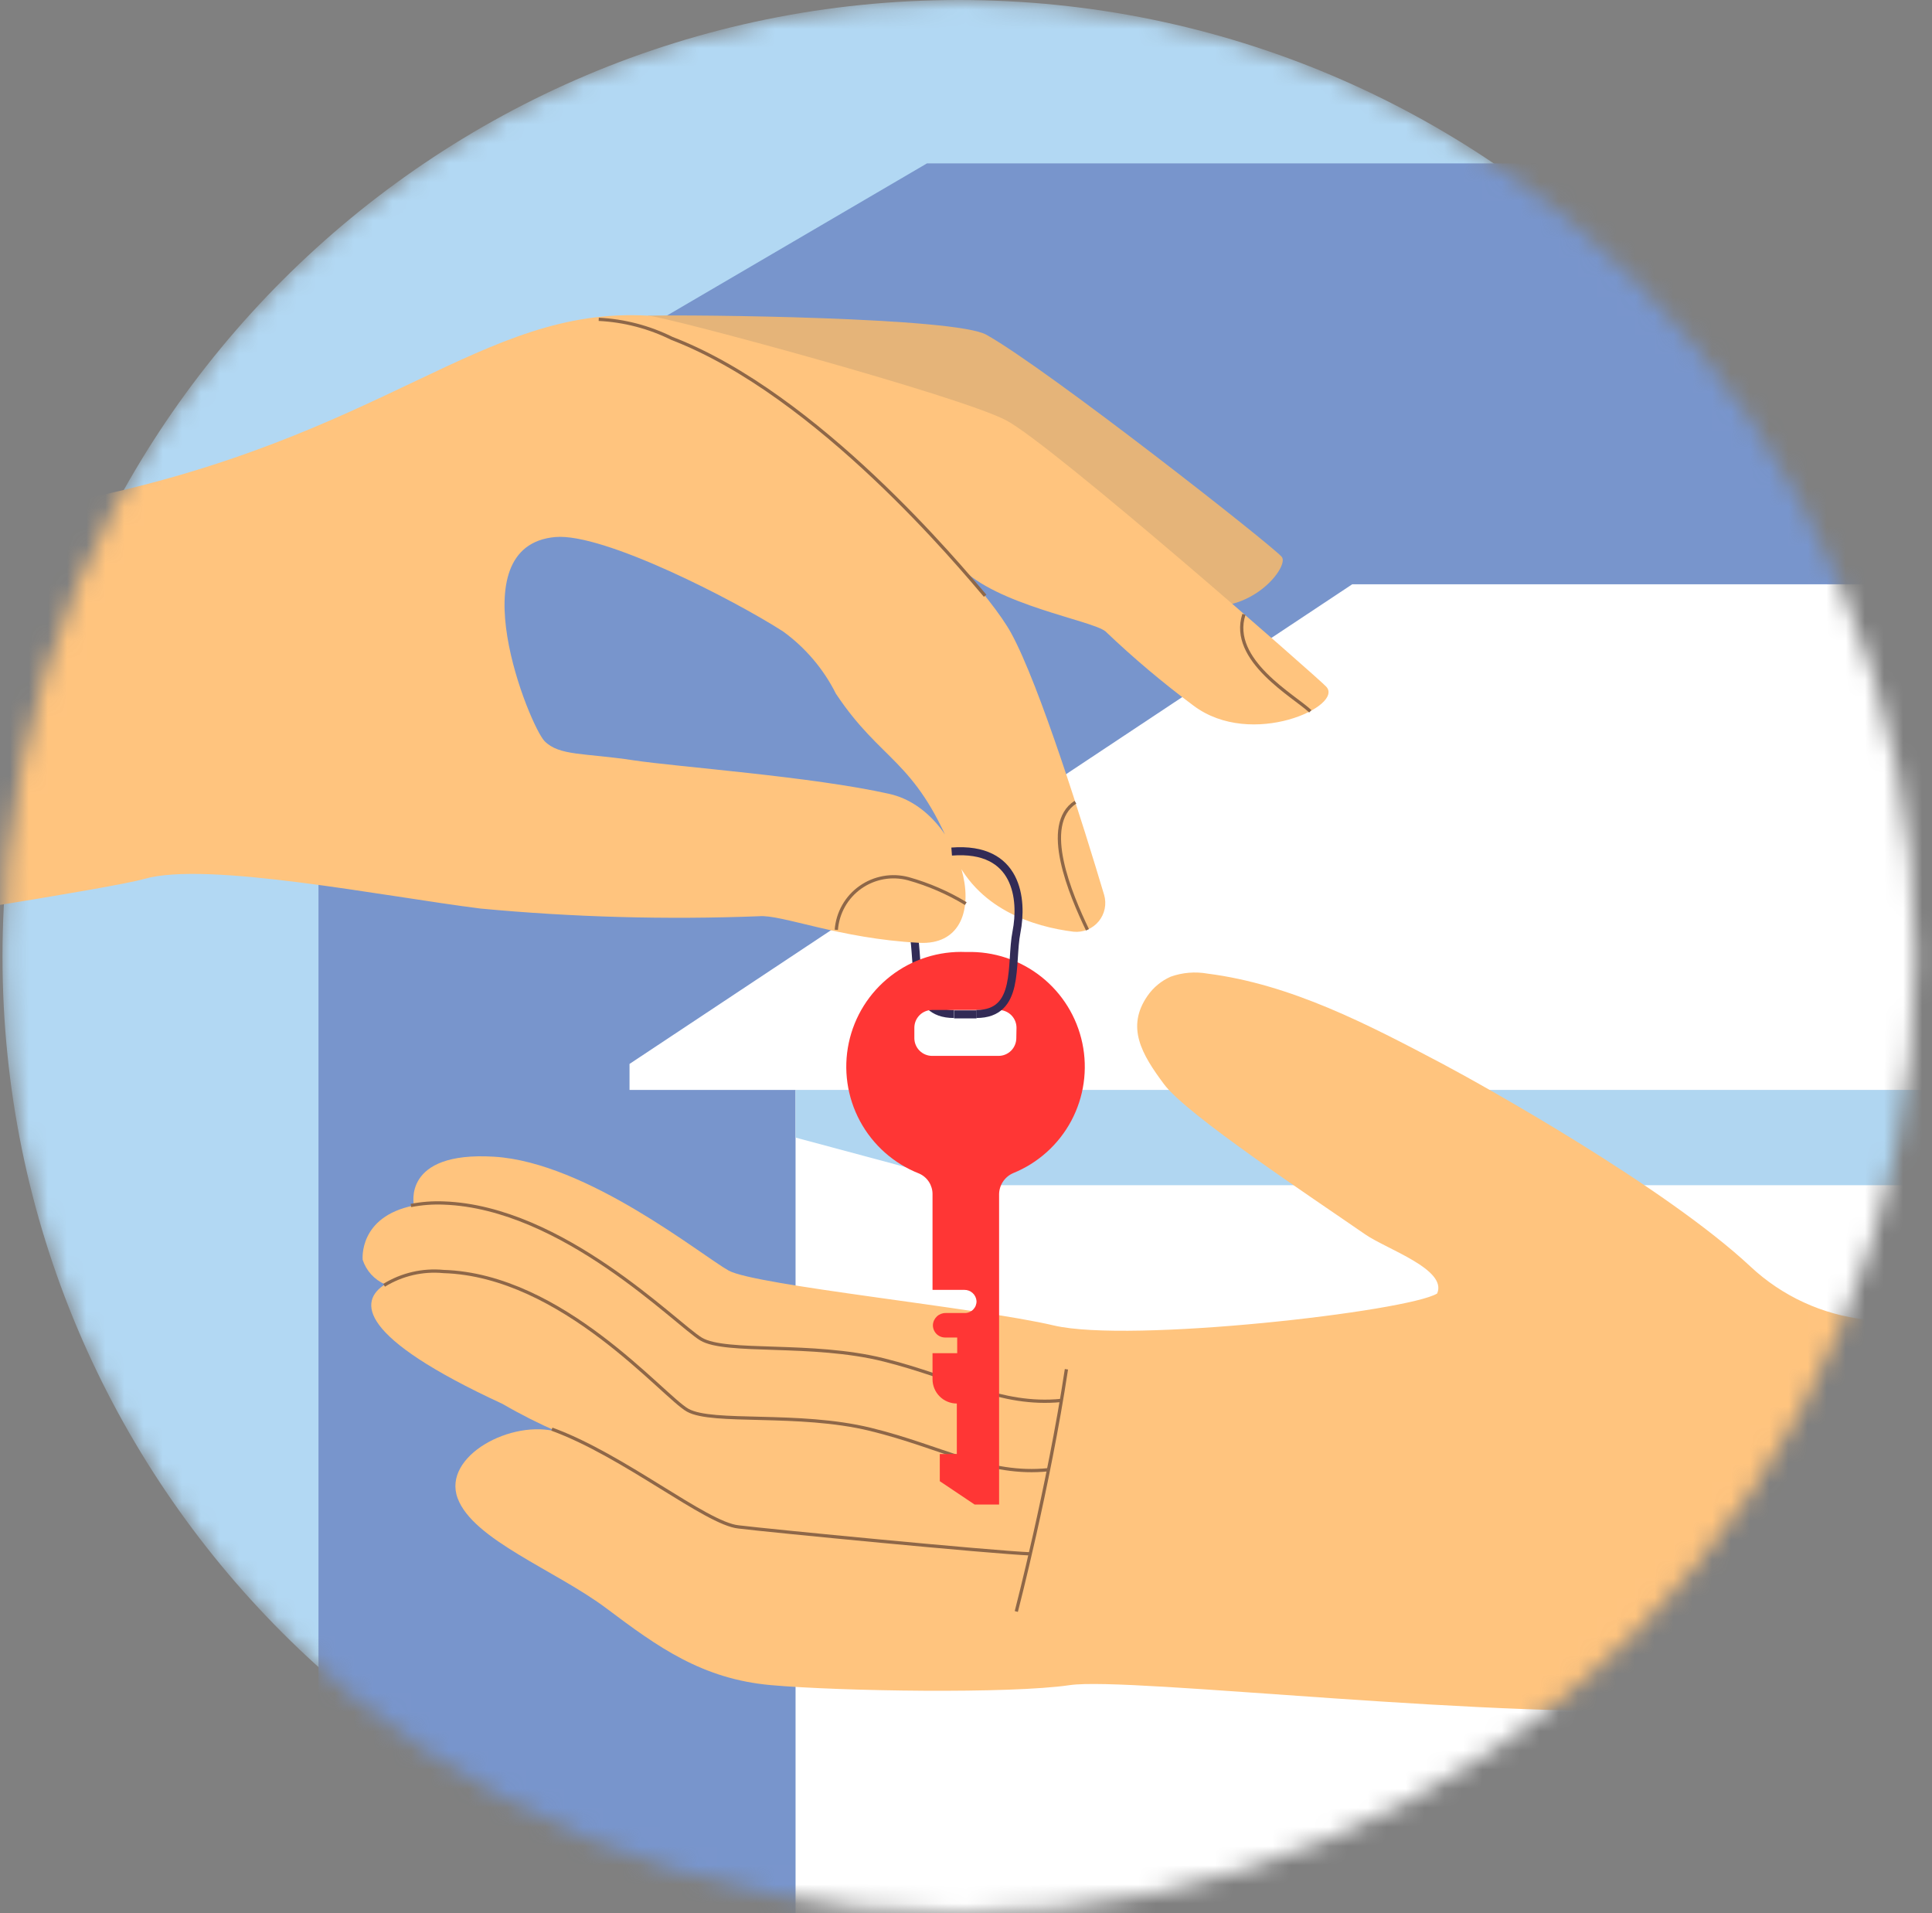
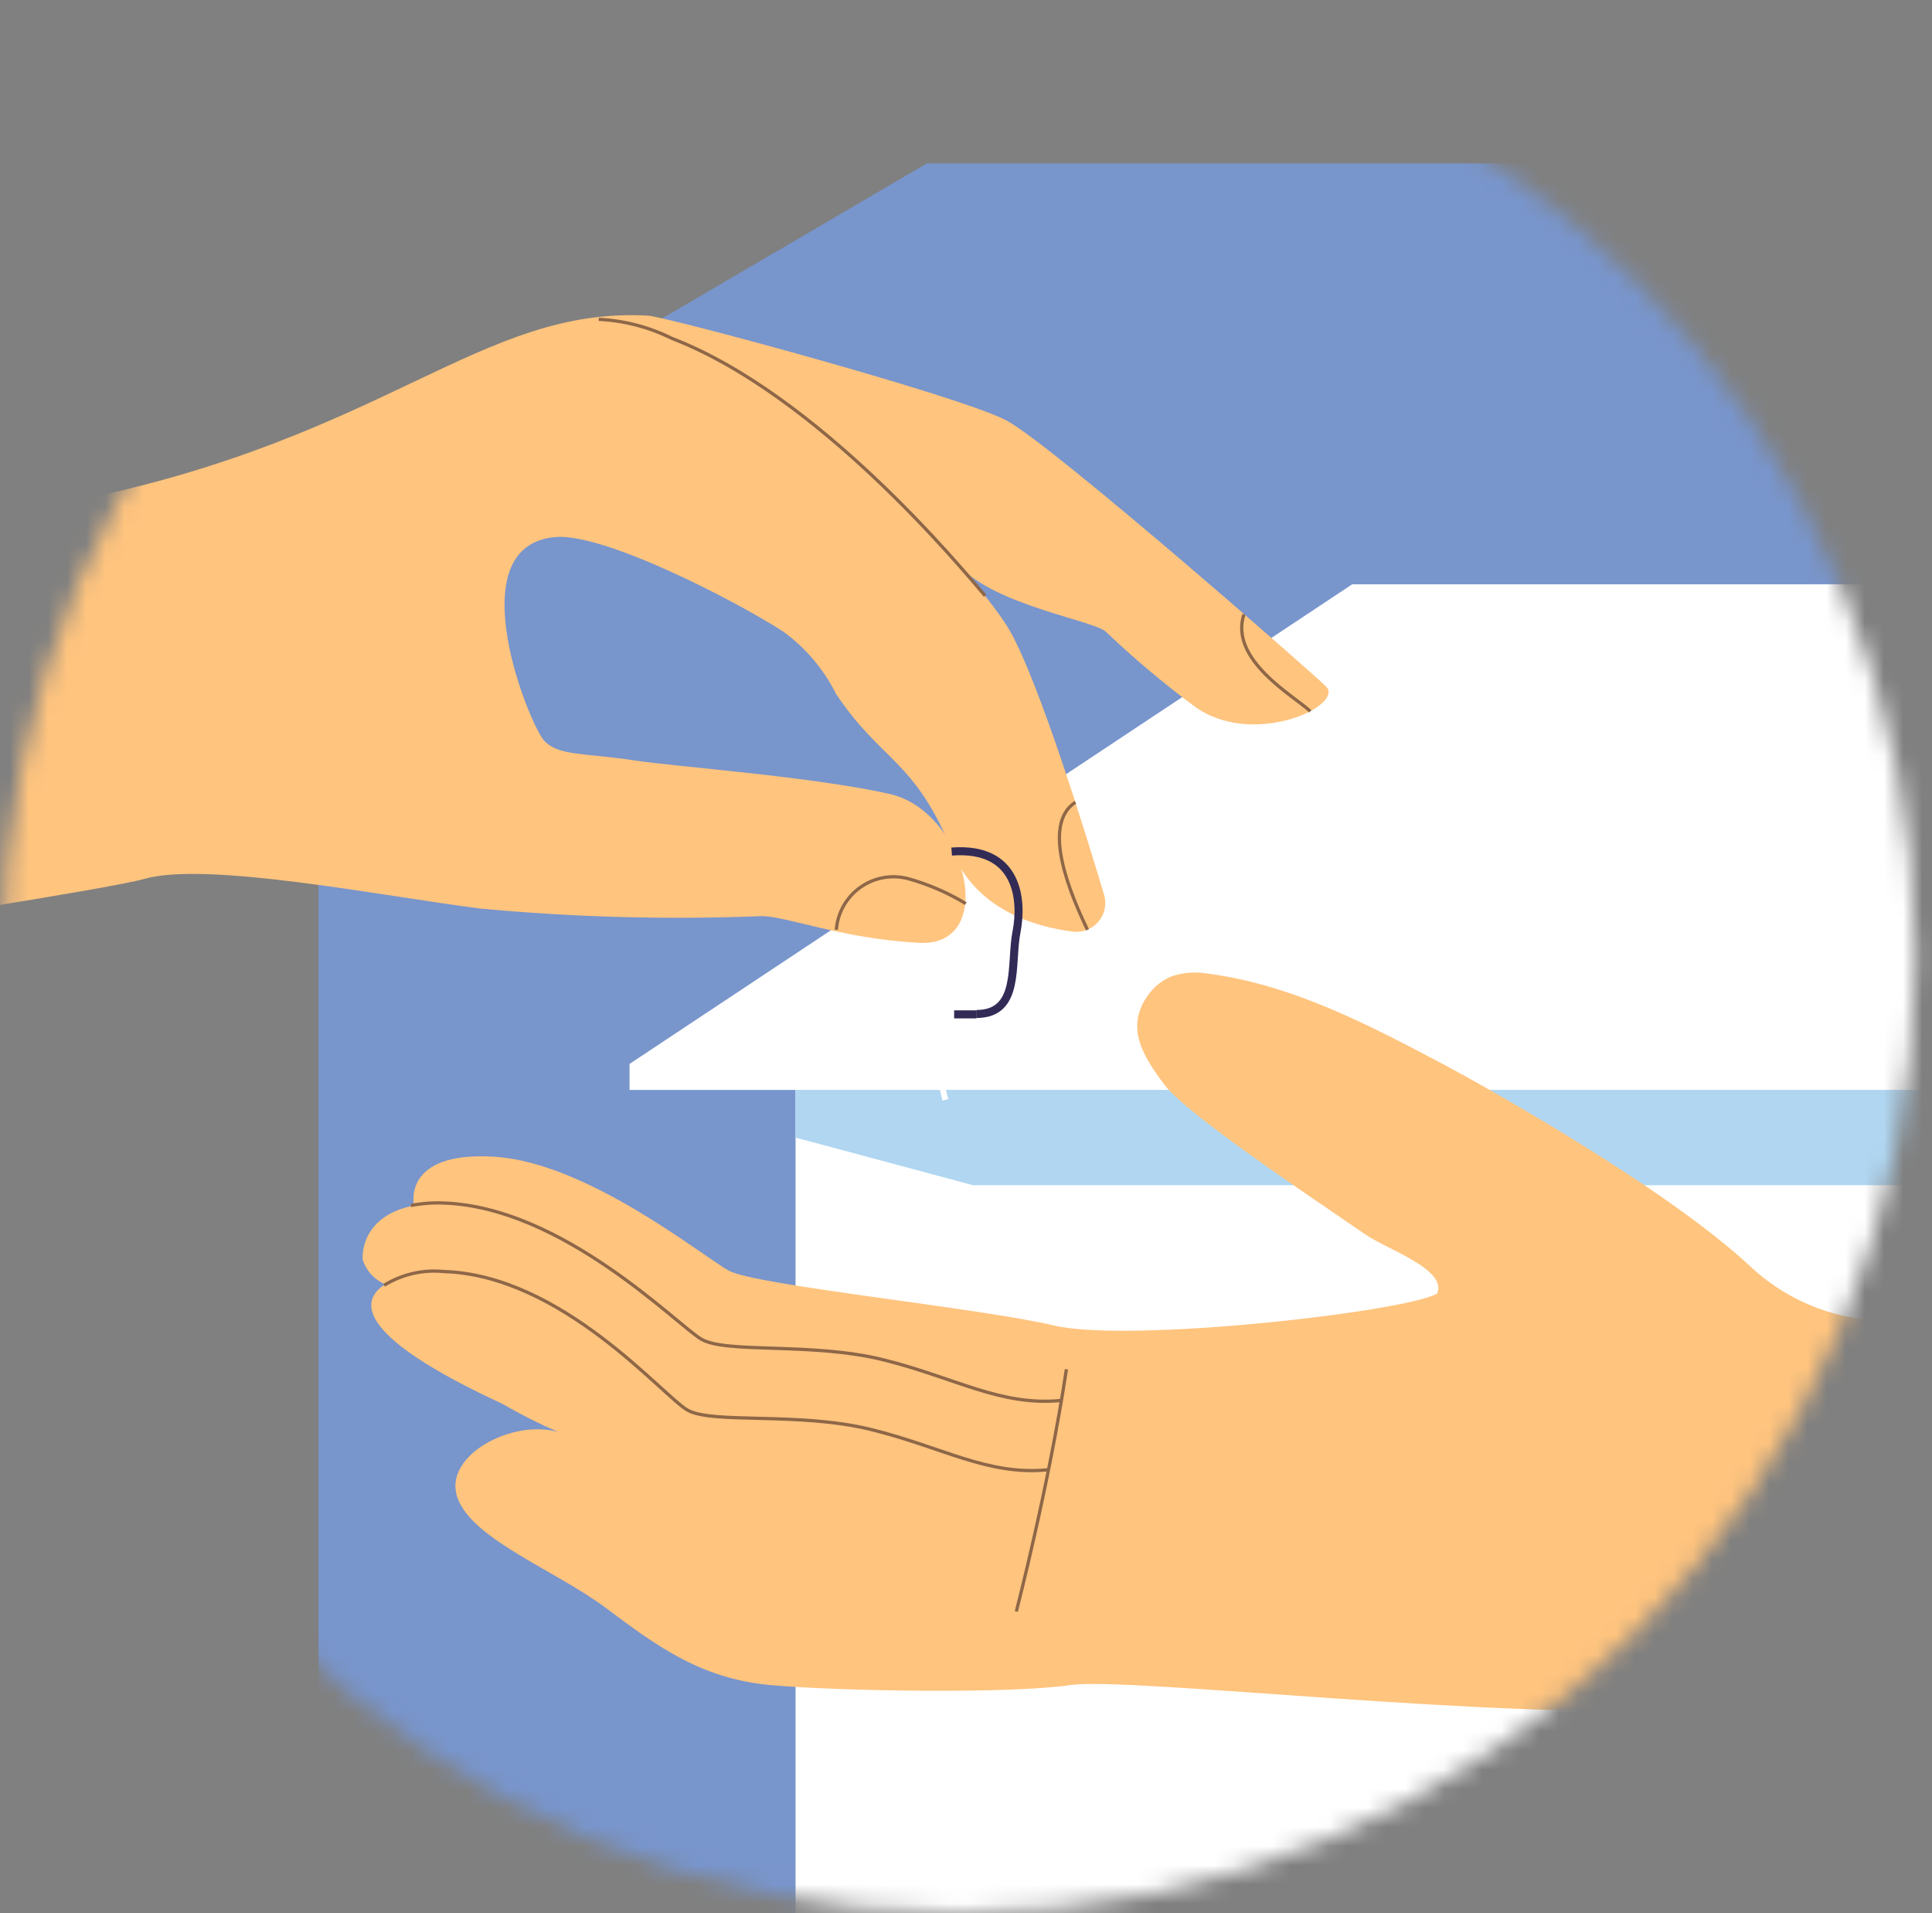
<svg xmlns="http://www.w3.org/2000/svg" width="101" height="100" viewBox="0 0 101 100" fill="none">
  <rect x="0" y="0" width="101" height="100" fill="#808080" stroke="none" />
  <mask id="mask0_14012_26538" style="mask-type:luminance" maskUnits="userSpaceOnUse" x="0" y="0" width="101" height="100">
    <path d="M50.13 100C77.744 100 100.13 77.614 100.13 50C100.13 22.386 77.744 0 50.13 0C22.516 0 0.13 22.386 0.13 50C0.13 77.614 22.516 100 50.13 100Z" fill="white" />
  </mask>
  <g mask="url(#mask0_14012_26538)">
-     <path d="M50.13 100C77.744 100 100.13 77.614 100.13 50C100.13 22.386 77.744 0 50.13 0C22.516 0 0.13 22.386 0.13 50C0.13 77.614 22.516 100 50.13 100Z" fill="#B2D8F3" />
    <path d="M119.21 24.28H16.65V115.39H119.21V24.28Z" fill="#7895CC" />
    <path d="M48.46 8.54L7.48 32.52V33.82H119.22V8.54H48.46Z" fill="#7895CC" />
    <path d="M70.69 30.54L32.91 55.61V56.97H117.16V30.54H70.69Z" fill="white" />
    <path d="M113.51 56.97H41.59V101.83H113.51V56.97Z" fill="white" />
    <path d="M41.59 56.97H111.94V61.95H50.87L41.59 59.46V56.97Z" fill="#B0D6F1" />
    <path d="M49.42 57.49C49.146 56.386 48.935 55.268 48.79 54.14" stroke="white" stroke-width="0.31" stroke-miterlimit="10" />
-     <path d="M51.13 44.51C47.66 44.24 47.4 47.03 47.74 48.71C48.08 50.39 47.56 53 49.87 53" stroke="#322B56" stroke-width="0.42" stroke-miterlimit="10" />
    <path d="M151.65 74.8L150.78 109.47C150.78 109.47 115.29 94.62 109.32 92.7C104.97 91.3 99.15 88.7 88.85 89.33C78.55 89.96 59.04 87.62 55.92 88.08C52.8 88.54 43.92 88.4 40.31 88.08C36.7 87.76 34.38 86.08 31.72 84.08C29.06 82.08 24.72 80.49 23.92 78.3C23.12 76.11 26.75 74.15 29.18 74.85C28.182 74.417 27.21 73.926 26.27 73.38C18.63 69.85 18.76 68 20.13 67.13C19.855 67.012 19.609 66.836 19.407 66.616C19.206 66.395 19.053 66.134 18.96 65.85C18.96 65.85 18.72 63.59 21.64 63.01C21.64 63.01 20.98 60.16 25.84 60.46C30.7 60.76 36.69 65.63 38.09 66.41C39.49 67.19 51.09 68.34 55.09 69.28C59.09 70.22 73.59 68.55 75.13 67.61C75.68 66.35 72.5 65.3 71.37 64.52C68.48 62.52 62.05 58.27 60.86 56.68C59.67 55.09 58.86 53.68 59.99 52.05C60.294 51.612 60.712 51.266 61.2 51.05C61.818 50.83 62.483 50.775 63.13 50.89C67.51 51.45 71.52 53.55 75.42 55.61C77.55 56.74 87.08 62.06 91.52 66.21C93.171 67.752 95.275 68.72 97.52 68.97L151.68 74.8" fill="#FFC47E" />
    <path d="M55.48 73.2C52.3 73.51 49.96 72.02 46.2 71.08C42.44 70.14 37.95 70.77 36.65 69.99C35.35 69.21 29.41 63.1 23.2 62.88C22.623 62.856 22.046 62.899 21.48 63.01" stroke="#8E6748" stroke-width="0.17" stroke-miterlimit="10" />
-     <path d="M28.85 74.7C32.6 76.06 36.91 79.64 38.61 79.81C40.13 80 51.86 81.14 53.89 81.22" stroke="#8E6748" stroke-width="0.17" stroke-miterlimit="10" />
    <path d="M54.81 76.82C51.63 77.15 49.27 75.63 45.5 74.71C41.73 73.79 37.25 74.44 35.95 73.71C34.65 72.98 29.4 66.65 23.18 66.46C22.096 66.356 21.007 66.609 20.08 67.18" stroke="#8E6748" stroke-width="0.17" stroke-miterlimit="10" />
    <path d="M55.75 71.57C54.82 77.73 53.13 84.23 53.13 84.23" stroke="#8E6748" stroke-width="0.17" stroke-miterlimit="10" />
-     <path d="M50.5 49.76C49.081 49.699 47.687 50.143 46.565 51.013C45.442 51.883 44.665 53.123 44.371 54.513C44.077 55.902 44.286 57.35 44.959 58.6C45.633 59.851 46.728 60.821 48.05 61.34C48.26 61.432 48.438 61.583 48.562 61.775C48.686 61.967 48.752 62.191 48.75 62.42V67.42H50.41C50.571 67.417 50.726 67.475 50.845 67.583C50.964 67.691 51.037 67.84 51.05 68C51.053 68.082 51.039 68.163 51.01 68.24C50.98 68.316 50.935 68.385 50.879 68.444C50.822 68.503 50.754 68.55 50.678 68.582C50.603 68.614 50.522 68.63 50.44 68.63H49.44C49.27 68.627 49.105 68.69 48.981 68.805C48.856 68.921 48.78 69.08 48.77 69.25C48.767 69.336 48.782 69.421 48.813 69.501C48.844 69.581 48.891 69.654 48.95 69.716C49.01 69.777 49.081 69.826 49.16 69.859C49.239 69.893 49.324 69.91 49.41 69.91H50.04V70.73H48.75V72.09C48.75 72.257 48.783 72.422 48.847 72.576C48.91 72.73 49.004 72.87 49.122 72.988C49.24 73.106 49.38 73.2 49.534 73.263C49.688 73.327 49.853 73.36 50.02 73.36V76H49.13V77.42L50.95 78.64H52.23V62.42C52.233 62.186 52.304 61.958 52.433 61.763C52.563 61.568 52.746 61.414 52.96 61.32C54.265 60.792 55.342 59.823 56.005 58.582C56.667 57.34 56.872 55.905 56.583 54.528C56.295 53.151 55.532 51.919 54.427 51.047C53.322 50.176 51.947 49.72 50.54 49.76H50.5ZM53.13 54.27C53.127 54.515 53.028 54.749 52.854 54.921C52.68 55.093 52.445 55.19 52.2 55.19H48.73C48.485 55.19 48.25 55.093 48.076 54.921C47.902 54.749 47.803 54.515 47.8 54.27V53.72C47.8 53.473 47.898 53.237 48.072 53.062C48.247 52.888 48.483 52.79 48.73 52.79H52.21C52.457 52.79 52.693 52.888 52.868 53.062C53.042 53.237 53.14 53.473 53.14 53.72L53.13 54.27Z" fill="#FF3635" />
-     <path d="M33.88 16.5C36.19 16.44 49.98 16.58 51.57 17.5C54.81 19.32 66.57 28.56 67.01 29.11C67.45 29.66 64.94 32.81 61.54 31.29C58.14 29.77 53.61 25 52.18 25.07C46.95 25.37 35.18 23.49 35.18 23.49" fill="#E5B479" />
    <path d="M31.33 16.68C38.53 17 50.87 29.44 52.86 33.09C54.35 35.81 56.65 43.19 57.72 46.77C57.79 47.007 57.8 47.257 57.751 47.499C57.702 47.74 57.594 47.966 57.437 48.157C57.28 48.347 57.079 48.496 56.851 48.591C56.623 48.686 56.376 48.723 56.13 48.7C54.03 48.44 51.03 47.52 49.79 44.51C47.79 39.65 46.08 39.83 43.7 36.26C43.052 34.967 42.102 33.848 40.93 33C38.34 31.34 31.55 27.85 29.03 28.07C23.86 28.53 27.7 37.96 28.47 38.74C29.24 39.52 30.56 39.35 33.12 39.74C35.35 40.08 42.49 40.59 46.51 41.5C50.53 42.41 52.24 49.5 48.05 49.28C43.86 49.06 40.87 47.79 39.68 47.89C34.827 48.077 29.966 47.943 25.13 47.49C20.03 46.85 10.82 45 7.54 45.94C4.26 46.88 -38.77 53.23 -38.77 53.23V28.62C-38.77 28.62 -6.36 28.25 3.98 26.16C20.21 22.88 25.13 16 33.88 16.5C34.88 16.56 50.17 20.69 52.6 21.97C55.03 23.25 69.13 35.63 69.32 35.88C70.32 36.88 65.43 39.17 62.39 36.88C60.779 35.682 59.242 34.386 57.79 33C57.07 32.42 52.06 31.62 50.19 29.62C48.32 27.62 45.98 28.31 42.19 27.46C39.479 26.773 36.85 25.794 34.35 24.54" fill="#FFC47E" />
    <path d="M51.5 31.14C50.22 29.64 42.77 20.63 35.13 17.69C33.935 17.097 32.632 16.757 31.3 16.69" stroke="#8E6748" stroke-width="0.17" stroke-miterlimit="10" />
    <path d="M56.22 41.93C54.41 43.11 55.97 46.76 56.85 48.6" stroke="#8E6748" stroke-width="0.17" stroke-miterlimit="10" />
    <path d="M65.03 32.11C64.24 34.52 67.71 36.41 68.5 37.18" stroke="#8E6748" stroke-width="0.17" stroke-miterlimit="10" />
    <path d="M43.72 48.6C43.754 48.16 43.884 47.733 44.101 47.349C44.318 46.965 44.618 46.634 44.978 46.379C45.338 46.124 45.75 45.952 46.184 45.874C46.618 45.796 47.064 45.816 47.49 45.93C48.544 46.226 49.553 46.663 50.49 47.23" stroke="#8E6748" stroke-width="0.17" stroke-miterlimit="10" />
    <path d="M49.75 44.51C53.22 44.24 53.47 47.03 53.14 48.71C52.81 50.39 53.36 53 51.04 53" stroke="#322B56" stroke-width="0.42" stroke-miterlimit="10" />
    <path d="M51.05 53.02H49.88" stroke="#322B56" stroke-width="0.42" stroke-miterlimit="10" />
  </g>
</svg>